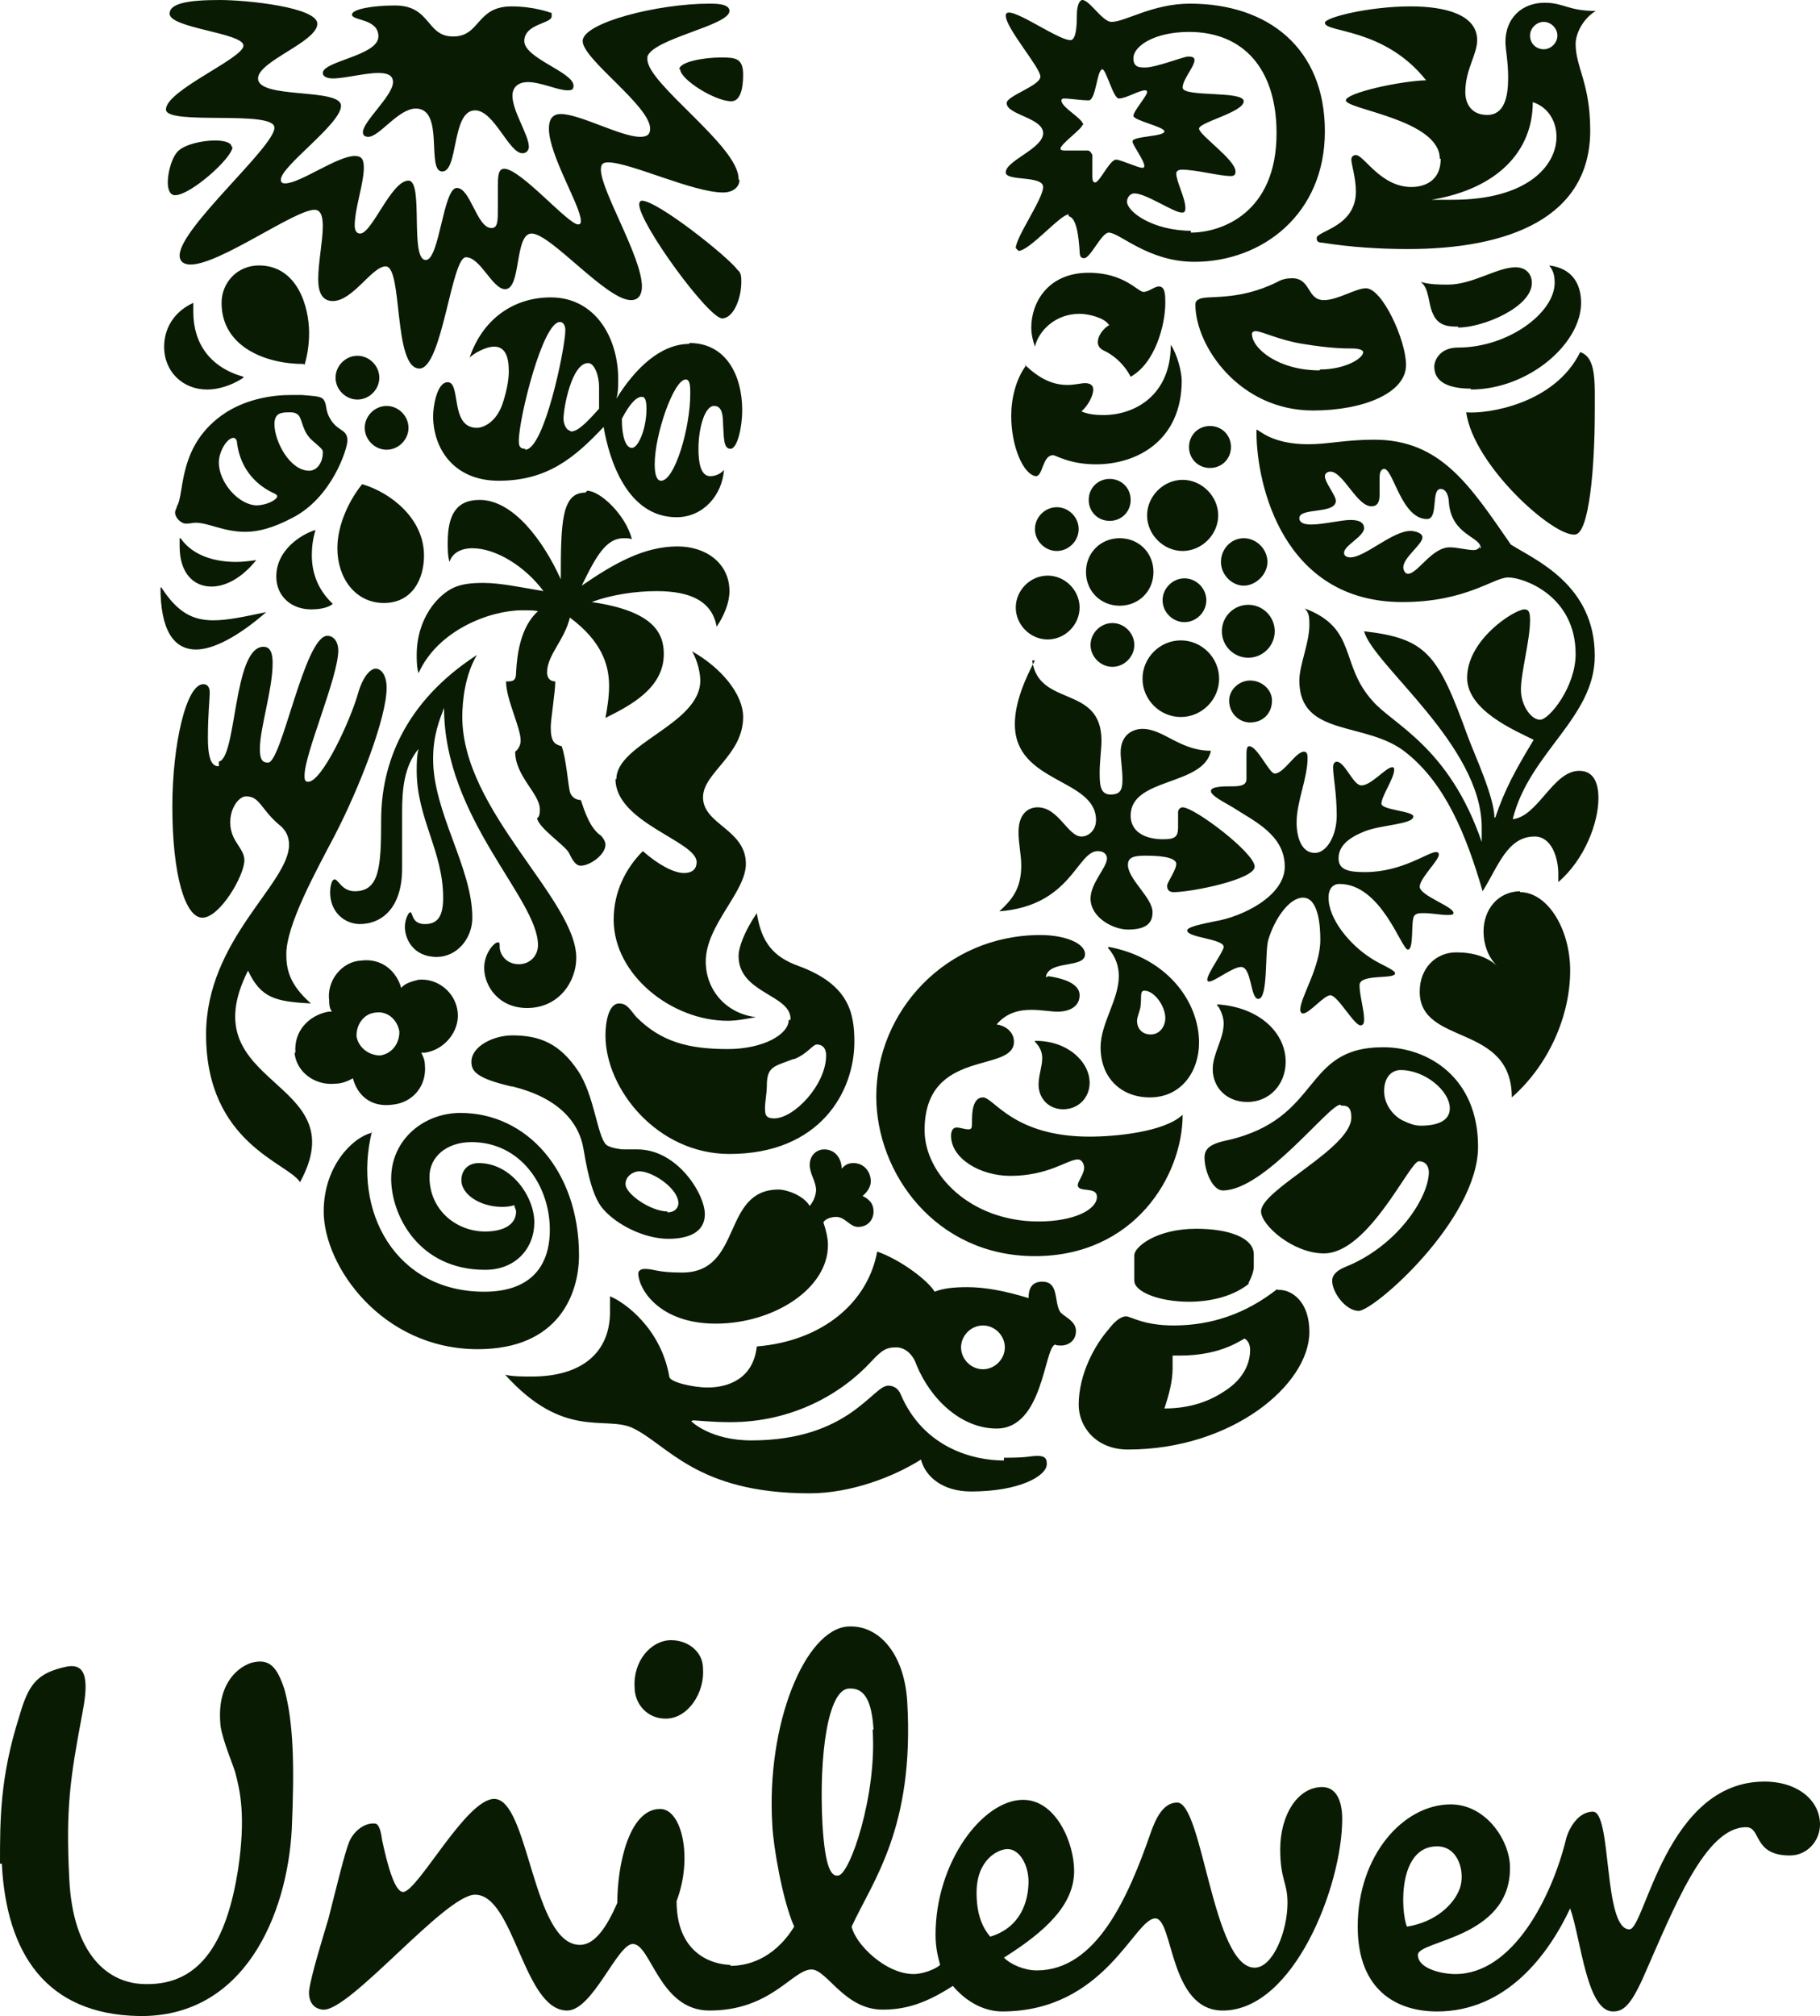
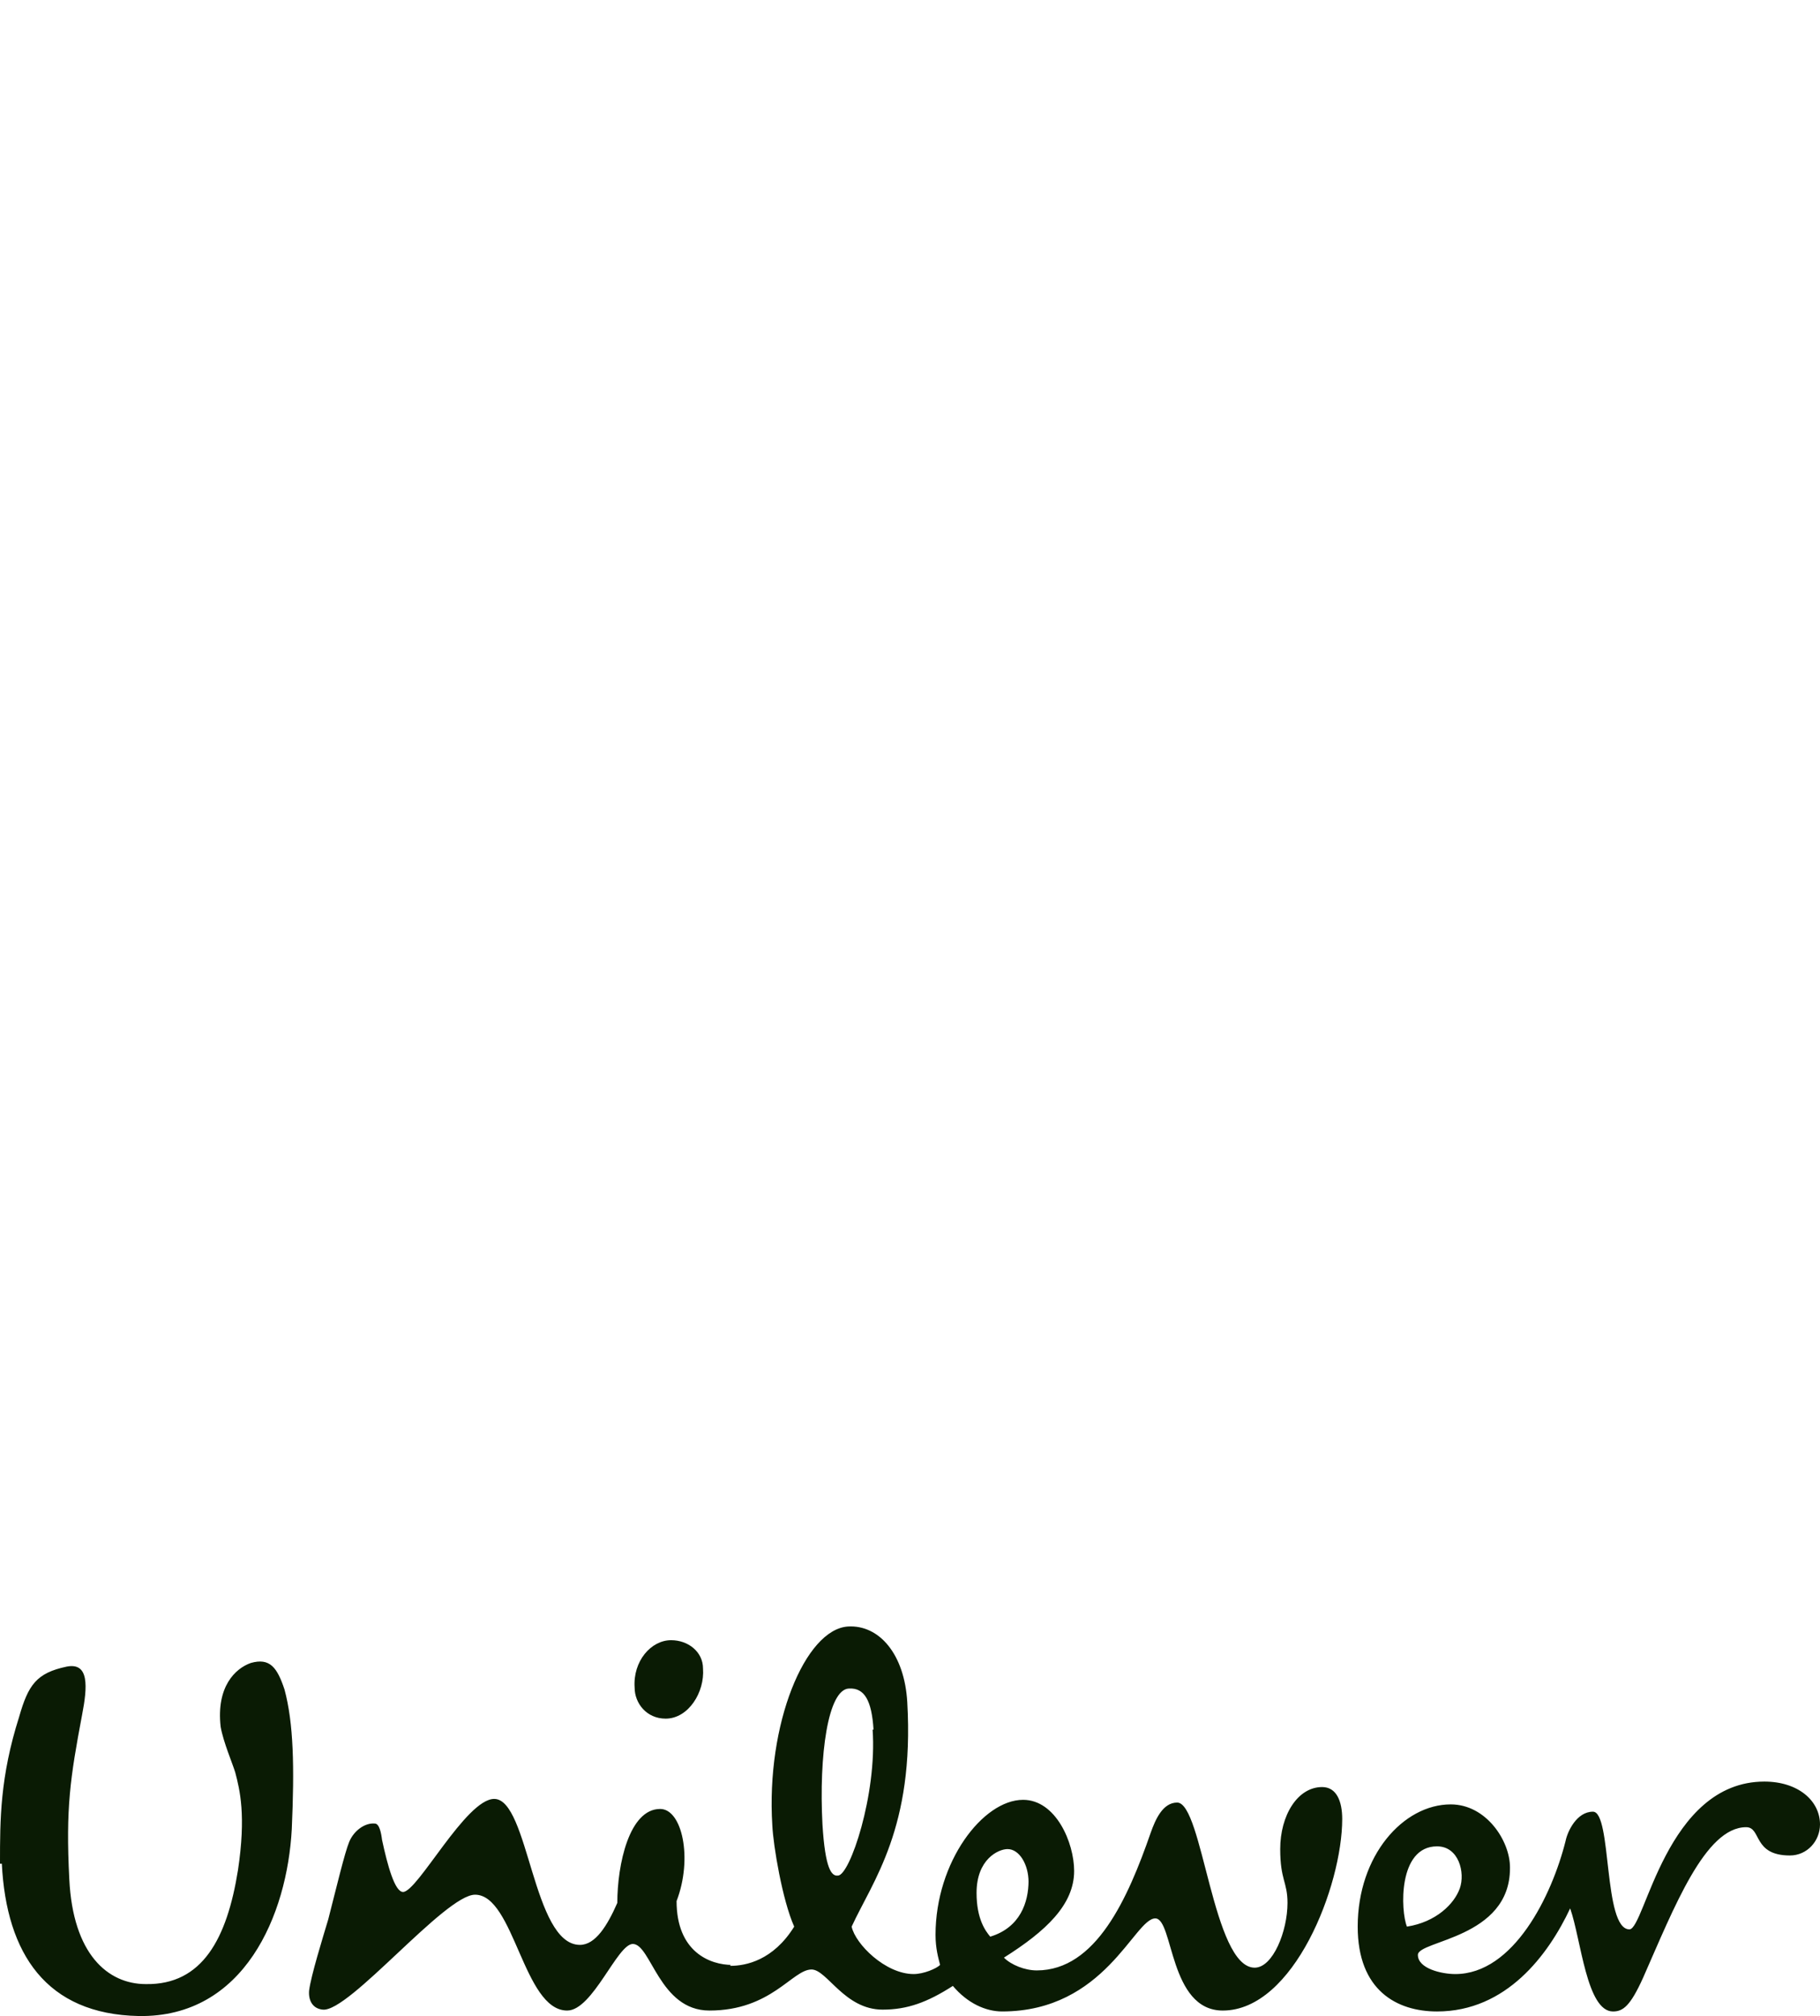
<svg xmlns="http://www.w3.org/2000/svg" id="svg2" viewBox="0 0 19.96 22.1">
  <defs>
    <style>
      .cls-1 {
        fill: #0a1b04;
      }
    </style>
  </defs>
-   <path class="cls-1" d="M16.08,4.52c.08.58.95,1.36,1.19,1.34.16,0,.22-.75.22-1.34,0-.33.02-.6-.16-.66-.28.57-1.02.68-1.25.66h0ZM16.13,4.27c.63,0,1.21-.5,1.21-.95,0-.21-.1-.38-.35-.41.04.05.06.1.06.19,0,.33-.51.71-1.06.71-.2,0-.26.14-.26.21,0,.17.16.24.4.24h0ZM15.99,3.58c-.09,0-.21,0-.27-.13-.06-.11-.04-.29-.14-.36.1.03.21.03.3.03.27,0,.54-.19.74-.19.13,0,.18.09.18.17,0,.27-.54.49-.8.49h-.01ZM2.39,8.35c.21,0,.16-1.26.5-1.26.08,0,.1.08.1.18,0,.29-.14.71-.14.94,0,.12.03.15.09.15.15,0,.4-1.39.65-1.39.08,0,.12.08.12.16,0,.29-.37,1.13-.37,1.37,0,.04,0,.07.04.07.15,0,.46-.66.55-.98.05-.17.13-.26.19-.26s.12.07.12.21c0,.33-.3,1.1-.57,1.62-.21.4-.53.98-.53,1.3,0,.16.03.33.27.54-.39-.02-.55-.06-.69-.36-.65,1.29,1.2,1.17.57,2.32-.12-.21-1.03-.42-1.03-1.62,0-1.04.91-1.65.91-2.08,0-.08-.03-.16-.11-.22-.2-.17-.21-.31-.36-.31-.12,0-.26.27-.11.5.05.08.09.13.09.2,0,.17-.27.63-.46.63s-.33-.47-.33-1.22c0-.67.15-1.34.34-1.34.05,0,.07.04.07.09,0,.08-.02.24-.02.5,0,.29.07.31.12.31h0v-.05ZM11.71,2.37c.1,0,.12.24.13.38,0,.07.02.08.05.08.07,0,.19-.28.27-.28.12,0,.43.32.94.32.74,0,1.43-.52,1.43-1.43S13.91.04,13.05.04c-.41,0-.71.2-.86.2-.1,0-.24-.24-.32-.24-.03,0-.06.06-.06.16,0,.07,0,.28-.07.28-.15,0-.71-.42-.71-.27,0,.14.38.57.38.67s-.37.21-.37.29c0,.13.4.16.4.33s-.41.3-.41.43c0,.1.41.03.41.16s-.3.55-.3.67t.03.03c.12,0,.46-.4.55-.4h0v.02ZM3.91,11.35c0-.12.08-.24.21-.25.13-.02.24.08.26.21,0,.13-.08.24-.21.26-.13,0-.24-.09-.26-.21h0ZM3.23,11.54c.02.21.22.36.44.34.08,0,.15-.03.2-.06.05.19.2.32.43.29.23-.02.38-.21.36-.43,0-.06-.02-.1-.04-.14h.04c.21-.03.38-.23.36-.44-.02-.22-.22-.38-.43-.36-.08.02-.15.04-.19.09-.05-.18-.21-.33-.44-.3-.21.01-.38.22-.35.44,0,.03,0,.08.03.12h-.04c-.21.04-.38.21-.36.45h-.01ZM16.78.39c0,.09.07.15.15.15s.15-.07.15-.15-.07-.15-.15-.15-.15.07-.15.15h0ZM13.39,6.16c0,.14.12.26.25.26s.26-.12.26-.26-.12-.26-.26-.26-.25.12-.25.26h0ZM13.4,6.92c0,.16.13.29.29.29s.29-.13.29-.29-.13-.29-.29-.29-.29.13-.29.29h0ZM12.53,7.44c0,.23.19.42.42.42s.42-.19.42-.42-.19-.42-.42-.42-.42.19-.42.42h0ZM12.75,6.58c0,.13.11.24.24.24s.24-.11.24-.24-.11-.24-.24-.24-.24.11-.24.24h0ZM11.96,7.07c0,.13.11.24.24.24s.24-.11.24-.24-.11-.24-.24-.24-.24.11-.24.24h0ZM12.58,5.65c0,.21.18.39.39.39s.39-.18.39-.39-.18-.39-.39-.39-.39.18-.39.39h0ZM13.04,4.9c0,.13.1.23.23.23s.23-.1.23-.23-.1-.23-.23-.23-.23.1-.23.23h0ZM11.94,5.48c0,.13.1.23.23.23s.23-.1.23-.23-.1-.23-.23-.23-.23.1-.23.23h0ZM11.91,6.27c0,.21.16.37.37.37s.37-.16.37-.37-.16-.37-.37-.37-.37.16-.37.37h0ZM11.14,6.66c0,.19.16.35.35.35s.35-.16.35-.35-.16-.35-.35-.35-.35.16-.35.35h0ZM11.35,5.8c0,.13.11.24.24.24s.24-.11.24-.24-.11-.24-.24-.24-.24.11-.24.24h0ZM10.54,14.77c0,.13.11.24.24.24s.24-.11.24-.24-.11-.24-.24-.24-.24.11-.24.24h0ZM4,4.69c0,.13.11.24.24.24s.24-.11.24-.24-.11-.24-.24-.24-.24.11-.24.24h0ZM3.68,4.14c0,.13.11.24.24.24s.24-.11.24-.24-.11-.24-.24-.24-.24.11-.24.24h0ZM3.94,10.13c.26,0,.47-.19.47-.61v-.62c0-.24.02-.5.18-.69-.02.08-.02.16-.02.24,0,.52.29.88.29,1.39,0,.19-.05.29-.2.29s-.13-.13-.16-.13c-.02,0-.06.08-.06.16,0,.13.09.33.35.33.22,0,.39-.2.39-.43,0-.55-.43-1.15-.43-1.74,0-.26.07-.43.12-.56,0,1.21,1.03,2.09,1.03,2.6,0,.12-.09.21-.21.21-.14,0-.21-.11-.21-.19,0-.04,0-.05-.02-.05-.04,0-.15.12-.15.28,0,.2.16.44.47.44.35,0,.54-.29.54-.55,0-.64-1.25-1.61-1.25-2.64,0-.18.03-.46.16-.68-.8.52-1.05,1.2-1.05,1.81,0,.52-.02.78-.29.78-.14,0-.18-.13-.22-.13s-.05.11-.05.14c0,.22.16.35.33.35h0ZM14.48,4.05c.27,0,.47-.12.47-.19,0-.02-.04-.04-.12-.04s-.24,0-.54-.05c-.26-.04-.45-.14-.52-.14-.02,0-.04.01-.04.03,0,.16.29.4.74.4h0ZM13.15,3.28c.08-.05.42.03.86-.19.05-.03.11-.04.16-.04.21,0,.16.24.35.24.15,0,.35-.13.46-.13.18,0,.44.57.44.84,0,.31-.47.5-1.02.5-.81,0-1.29-.71-1.29-1.16,0-.04.02-.05.04-.06h0ZM4.07,12.42c-.2.05-.52.36-.52.86,0,.6.64,1.51,1.69,1.51.89,0,1.11-.61,1.11-1.03,0-.92-.57-1.56-1.3-1.56-.4,0-.76.29-.76.72,0,.4.3,1,1.03,1,.34,0,.54-.24.54-.52s-.25-.65-.61-.65c-.11,0-.19.07-.19.19,0,.15.2.29.45.29.06,0,.11-.01.13-.02,0,.02.02.05.02.07,0,.14-.13.22-.34.22-.31,0-.61-.23-.61-.6,0-.22.19-.38.46-.38.54,0,.86.48.86.96,0,.43-.24.68-.72.68-.97,0-1.45-.88-1.23-1.76h0v.02ZM3.46,5.81c-.14.04-.43.21-.43.51,0,.22.17.36.38.36.11,0,.19-.02.24-.06-.17-.16-.23-.35-.23-.53,0-.13.02-.21.04-.28h0ZM1.97,5.9v.09c0,.29.15.44.35.44.15,0,.33-.09.49-.29-.07.01-.15.02-.22.02-.22,0-.47-.06-.61-.26h0ZM1.76,6.44c0,.46.14.68.39.68.19,0,.46-.14.77-.41-.24.05-.42.09-.58.09-.22,0-.39-.08-.57-.36h0ZM11.01,15.98c.29,0,.27-.02.37-.02s.1.05.1.09c0,.13-.3.3-.83.3-.31,0-.5-.16-.55-.35-.3.19-.77.37-1.22.37-1.25,0-1.56-.54-1.95-.72-.3-.13-.75.13-1.39-.58.08.02.2.02.29.02.56,0,.86-.27.86-.71,0-.06,0-.12,0-.17.17.07.56.36.65.88,0,.06.26.12.42.12.22,0,.5-.09.54-.45.73-.06,1.22-.49,1.32-1.04.26.09.56.32.63.44.1-.04.22-.05.36-.05.19,0,.41.04.67.12,0-.08.02-.18.15-.18.18,0,.13.2.19.32.03.06.18.1.18.22s-.1.16-.16.16c-.02,0-.05,0-.07-.01-.12.04-.13.92-.64.92-.38,0-.72-.31-.88-.7-.04-.12-.13-.19-.22-.19-.1,0-.15.02-.27.15-.33.36-.87.67-1.55.67-.21,0-.37-.02-.41-.02t-.02.01s.21.21.66.21c1.07,0,1.33-.6,1.5-.6.02,0,.1,0,.14.1.25.58.79.72,1.13.72h0v-.03ZM7.56,3.76c.4,0,.58.35.58.74,0,.17-.05.42-.13.42s-.07-.14-.08-.27c0-.16-.04-.2-.1-.2-.1,0-.17.24-.17.47,0,.14.02.3.13.3.06,0,.12-.03.15-.07-.02.28-.23.52-.52.52-.54,0-.74-.63-.8-.99-.32.34-.62.59-1.15.59-.5,0-.72-.36-.72-.71,0-.1.04-.37.16-.37.15,0,.02.5.32.5.07,0,.21-.06.28-.26.04-.12.07-.25.07-.36,0-.16-.04-.27-.16-.27-.1,0-.23.08-.27.12.15-.44.5-.66.89-.66.48,0,.74.43.74.9,0,.07,0,.14-.02.21.21-.34.49-.6.8-.6h0ZM6.04.14s-.18-.07-.43-.07c-.39,0-.34.33-.64.33s-.24-.34-.64-.34c-.24,0-.47.04-.47.1,0,.07.29.04.29.24,0,.21-.61.27-.61.4,0,.04.05.06.11.06.13,0,.35-.06.5-.06.09,0,.16.02.16.1,0,.15-.33.43-.33.55,0,.04.03.05.06.05.12,0,.33-.31.52-.31.32,0,.11.69.29.69s.1-.67.36-.67c.21,0,.37.47.52.47.04,0,.07-.03.07-.07,0-.13-.18-.39-.18-.56,0-.1.07-.15.17-.15.14,0,.33.09.43.09.04,0,.07,0,.07-.05,0-.15-.54-.3-.54-.49s.3-.19.3-.27h0v-.04ZM14.7,12.11c-.13,0-.83.94-1.29.94-.11,0-.2-.21-.2-.36,0-.09.05-.15.25-.19,1.05-.24.81-1.02,1.71-1.02.49,0,1.04.33,1.04,1.09,0,.8-1.14,1.8-1.31,1.8-.14,0-.29-.2-.29-.33,0-.04.02-.1.14-.15.58-.23.92-.77.92-1.04,0-.06-.03-.12-.11-.12-.1,0-.55,1.01-1.04,1.01-.34,0-.69-.31-.69-.46,0-.24.99-.69.99-1.03,0-.13-.06-.13-.11-.13h0ZM15.36,11.73c-.09,0-.18.07-.18.23,0,.18.14.3.22.33.04.02.11.05.18.05.18,0,.32-.05.32-.19,0-.19-.27-.42-.54-.42h0ZM7.46.76c0,.11.38.35.56.35.1,0,.13-.14.13-.29,0-.18-.08-.19-.24-.19-.2,0-.46.05-.46.13h0ZM8.1,1.96c0-.36-1-1.04-1-1.31v-.03c.07-.2.9-.34.9-.5,0-.08-.15-.08-.22-.08-.57,0-1.39.21-1.39.41s.74.71.74.96c0,.07-.04.09-.11.09-.21,0-.66-.25-.87-.25-.1,0-.13.07-.13.16,0,.29.35.85.35,1.01,0,.02,0,.04-.03.04-.11,0-.63-.61-.81-.61-.07,0-.07.09-.07.22v.21c0,.14,0,.22-.07.22-.16,0-.23-.44-.38-.44s-.19.79-.34.79c-.18,0-.02-.87-.19-.87-.19,0-.4.58-.53.58-.05,0-.06-.05-.06-.09,0-.18.1-.46.1-.63,0-.09-.02-.13-.1-.13-.19,0-.6.3-.76.3-.02,0-.05,0-.05-.04,0-.15.66-.61.66-.81s-.91-.07-.91-.3c0-.19.65-.4.65-.6C3.48.08,2.71,0,2.41,0,2.05,0,1.86.04,1.86.15c0,.16.81.21.81.35s-.85.49-.85.7c0,.18,1.19,0,1.19.2,0,.21-1.04,1.1-1.04,1.4,0,.07.05.1.12.1.32,0,1.14-.6,1.36-.6.08,0,.09.1.09.18,0,.16-.05.4-.05.58,0,.14.04.24.16.24.22,0,.43-.38.58-.38.19,0,.08,1.12.37,1.12.25,0,.35-1.22.51-1.22s.29.35.43.35c.18,0,.1-.61.29-.61.21,0,.82.73,1.09.73.09,0,.12-.07.12-.15,0-.32-.45-1.05-.45-1.28,0-.06.02-.08.08-.08.24,0,.93.33,1.26.33.11,0,.18-.06.18-.14h-.01ZM16.4,8.96c.1-.3.22-.52.42-.85-.2-.1-.73-.32-.73-.68,0-.42.52-.75.63-.75.05,0,.06.04.06.12,0,.22-.1.57-.1.76,0,.17.11.33.21.33s.39-.36.39-.72c0-.64-.57-.84-.74-.84-.16,0-.46.27-1.16.27-1.31,0-1.6-1.29-1.6-1.86,0-.02,0-.03,0-.03.03,0,.16.16.57.16.21,0,.41-.05.72-.05.73,0,1.05.5,1.5,1.15.27.17.92.44.92,1.22,0,.68-.72,1.06-.9,1.79.28-.03.44-.53.73-.53.15,0,.21.12.21.3,0,.27-.15.67-.44.92v-.09c0-.17-.07-.41-.26-.41-.3,0-.4.33-.57.6-.18-.62-.41-1.18-.84-1.52-.43-.35-1.17-.16-1.17-.79,0-.17.11-.41.11-.61,0-.07,0-.13-.05-.18.58.22.38.61.74,1.01.22.26.84.5,1.2,1.55,0-.03,0-.11,0-.16,0-.9-1.19-1.78-1.29-2.15.69.08.81.25,1.14,1.16.07.19.29.66.29.89h-.01ZM3.34,4c.03-.1.05-.22.05-.35,0-.29-.13-.74-.55-.74-.24,0-.41.19-.41.41,0,.48.48.67.9.67h0ZM2.82,5.54c-.2,0-.42-.25-.42-.47,0-.12.09-.27.16-.27.02,0,.04.02.04.06.04.3.23.47.41.55.02.01.03.02.03.03,0,.04-.12.1-.23.1h0ZM3.54,4.97c0,.08-.05.19-.15.19-.21,0-.38-.32-.38-.51,0-.12.07-.13.16-.13.04,0,.06,0,.09.02.05.03.05.15.12.24.04.06.16.13.16.17h0v.02ZM3.32,4.33h-.13c-.2,0-.47.04-.71.19-.54.35-.45.89-.54,1.03,0,.02-.02.04-.02.07,0,.05.06.12.12.12.05,0,.08-.01.1-.01.15,0,.31.1.55.1.14,0,.3-.04.51-.15.44-.22.61-.76.61-.85,0-.12-.09-.1-.17-.21-.09-.13-.04-.18-.1-.25-.04-.03-.12-.03-.23-.04h.01ZM3.97,5.31c-.13.16-.27.43-.27.7,0,.33.2.6.51.6s.44-.26.44-.52c0-.41-.37-.69-.67-.78h0ZM2.67,4.14s-.18.13-.4.13c-.26,0-.47-.19-.47-.47,0-.19.1-.38.32-.48v.1c0,.35.19.61.55.71h0ZM13.48,7.68c0-.12.11-.22.23-.22.13,0,.24.1.24.22,0,.14-.1.24-.24.24-.12,0-.23-.1-.23-.24h0ZM13.64,14.67s.07.02.07.13c0,.13-.06.31-.28.45-.15.1-.36.19-.66.19.05-.15.09-.3.09-.44,0-.05,0-.09,0-.14h.08c.48,0,.69-.19.72-.19h-.01ZM13.69,14.07s.06-.11.06-.18v-.14c0-.18-.27-.28-.63-.28-.44,0-.68.2-.68.29v.28c0,.12.27.23.6.23.26,0,.5-.07.66-.2h0ZM14.01,14.13c-.16.12-.53.4-1.14.4-.33,0-.47-.1-.52-.1-.06,0-.13.06-.19.14-.15.17-.33.49-.33.83,0,.24.19.49.54.49,1.14,0,1.99-.71,1.99-1.29,0-.33-.19-.46-.33-.46h-.02ZM14.22,9.02c0,.15.05.33.2.33.13,0,.24-.19.24-.41,0-.24-.04-.43-.04-.53,0-.04.02-.06.04-.06.09,0,.18.26.27.26.11,0,.27-.2.34-.2.02,0,.02.02.02.03,0,.09-.14.29-.14.37,0,.07.35.08.35.14,0,.09-.37.09-.55.17-.17.07-.27.16-.27.29s.12.15.29.15c.41,0,.69-.22.78-.22.02,0,.03.01.03.03,0,.06-.21.26-.21.35,0,.1.38.22.37.29,0,.02-.03.02-.07.02-.07,0-.17-.02-.25-.02-.05,0-.09,0-.11.03-.04.05,0,.37-.07.37s-.29-.72-.75-.72c-.07,0-.12.05-.12.15,0,.24.24.52.46.66.1.07.27.13.27.17,0,.07-.39,0-.39.13,0,.11.05.27.05.37,0,.03,0,.07-.04.07-.07,0-.25-.33-.33-.33-.07,0-.23.2-.3.2-.02,0-.03-.02-.03-.04,0-.14.22-.46.22-.77,0-.15-.02-.46-.19-.46-.15,0-.31.23-.38.46-.04.13,0,.65-.11.65-.09,0-.07-.35-.19-.35-.09,0-.29.16-.35.16,0,0-.02,0-.02-.02,0-.07.18-.31.18-.36,0-.09-.4-.1-.4-.18,0-.04.16-.07.3-.1.31-.05.77-.28.77-.6,0-.35-.34-.5-.57-.65-.12-.07-.24-.13-.24-.18s.15-.05.21-.05c.09,0,.18,0,.18-.08,0-.05,0-.16,0-.25,0-.06,0-.11.03-.11.09,0,.22.3.28.3.1,0,.23-.24.32-.24.03,0,.04.02.04.07,0,.22-.12.48-.12.7h0ZM11.32,7.24c.07.52.76.26.76.88,0,.09-.02.23-.02.34,0,.13,0,.25.12.25s.13-.07.13-.17-.02-.22-.02-.29c0-.21.15-.26.24-.26.23,0,.41.24.75.24-.08.39-.88.29-.88.71,0,.21.21.26.35.26.13,0,.17-.02.17-.13,0-.06,0-.13,0-.17,0-.02.02-.05.05-.05.13,0,.79.5.79.65,0,.14-.69.28-.89.28-.06,0-.07-.04-.07-.07,0-.04.1-.17.1-.24,0-.05-.09-.09-.33-.09-.12,0-.2.01-.2.1,0,.16.27.36.27.52,0,.12-.07.19-.27.19-.16,0-.41-.13-.41-.34,0-.17.18-.34.18-.44,0-.03-.02-.08-.1-.08-.23,0-.29.6-1.08.66.13-.12.24-.24.24-.5,0-.13-.03-.23-.03-.37,0-.18.09-.27.21-.27.23,0,.33.32.48.32.08,0,.16-.07.16-.18,0-.46-.89-.4-.89-1.05,0-.18.06-.4.22-.7h-.02ZM12.47,11.19c0,.09.06.15.15.15.1,0,.16-.09.16-.18,0-.13-.12-.3-.23-.3-.05,0-.03.07-.04.15,0,.06-.04.13-.04.18h0ZM12.16,10.38c.64.12.99.6.99,1.05,0,.31-.19.6-.54.6-.31,0-.54-.21-.54-.55,0-.26.2-.52.2-.78,0-.1-.03-.21-.12-.31h0ZM11.35,11.42c.06.06.08.12.08.18,0,.09-.04.19-.04.29,0,.15.11.27.27.27.17,0,.29-.13.29-.29,0-.23-.24-.46-.59-.46h-.01ZM13.36,11.03c.04.07.06.13.06.19,0,.17-.12.33-.12.5,0,.2.15.36.38.36.25,0,.42-.2.42-.44,0-.32-.29-.6-.75-.63h0v.02ZM11.49,10.7c.28.04.35.13.35.21,0,.13-.12.18-.24.18-.08,0-.18-.02-.29-.02-.13,0-.27.03-.38.16.08.01.19.07.19.19,0,.35-.98.06-.98.97,0,.48.5,1,1.25,1,.39,0,.64-.13.64-.27,0-.12-.21-.04-.21-.13,0-.04.07-.12.07-.19,0-.03-.02-.09-.07-.09-.11,0-.32.18-.74.18-.33,0-.65-.19-.65-.44,0-.05.02-.09.06-.09s.09.02.13.02.04-.02.04-.09,0-.26.12-.26.33.43,1.17.43c.28,0,.82-.05,1.02-.24,0,.67-.53,1.55-1.62,1.55s-1.74-.91-1.74-1.75c0-.93.76-1.77,1.8-1.77.27,0,.49.09.49.21,0,.16-.4.06-.43.25h.02ZM7.09,4.48c0-.1-.02-.13-.05-.13-.06,0-.13.07-.22.24,0,.22.05.32.11.32.07,0,.16-.21.16-.43h0ZM6.26,4.73c.07,0,.15-.07.31-.25,0-.08,0-.15,0-.24,0-.12-.05-.26-.12-.26-.18,0-.27.49-.27.61,0,.07.04.13.07.13h0ZM7.25,5.27c.15,0,.32-.58.32-.95,0-.08,0-.16-.05-.16-.13,0-.34.6-.34.93,0,.13.03.18.07.18h0ZM5.76,4.93c.21,0,.44-1.12.44-1.31,0-.05-.02-.09-.06-.09-.19,0-.45,1.06-.45,1.3,0,.04,0,.09.07.09h0ZM6.42,5.4c-.26,0-.27.32-.27.95-.19-.42-.52-.87-.89-.87-.26,0-.35.17-.35.47,0,.06,0,.15.02.21.03-.1.13-.15.25-.15.26,0,.58.2.78.47-.24-.04-.47-.09-.66-.09-.12,0-.23.01-.32.05-.18.08-.41.34-.41.74,0,.06,0,.13.02.2.21-.47.78-.69,1.14-.69.07,0,.13,0,.17.01-.19.17-.23.47-.24.67,0,.1-.04.1-.11.1,0,.2.16.5.16.65,0,.05-.03.1-.06.12,0,.27.27.46.27.63,0,.04,0,.08-.03.1.02.11.31.3.35.38.06.13.1.14.13.14.1,0,.27-.12.27-.23,0-.04-.03-.08-.05-.1-.12-.08-.18-.27-.22-.39-.04,0-.1-.02-.12-.09-.02-.08-.04-.36-.09-.5-.08-.02-.12-.05-.12-.21,0-.08.05-.39.05-.5-.04,0-.09-.02-.09-.1,0-.19.19-.35.25-.6.35.26.43.52.43.75,0,.12-.02.24-.04.35.26-.13.64-.32.64-.7,0-.22-.1-.47-.79-.57.21-.08.48-.12.71-.12.39,0,.61.12.66.39.08-.12.14-.26.14-.39,0-.3-.25-.49-.57-.49-.37,0-.7.19-1.05.43.16-.33.27-.52.46-.52.03,0,.06,0,.09.01-.07-.27-.35-.53-.49-.53h0l-.02.02ZM2.55,1.61c0,.12-.46.53-.63.53-.06,0-.08-.07-.08-.14,0-.12.05-.29.12-.35.08-.07.26-.11.4-.11.09,0,.18.02.18.07h.01ZM16.67,9.78c.3,0,.55.4.55.86,0,.49-.23,1.03-.64,1.39,0-.82-1.01-.56-1.01-1.16,0-.26.18-.43.4-.43.19,0,.35.05.46.16-.11-.1-.16-.25-.16-.39,0-.23.15-.44.41-.44h-.01ZM12.16,3.56c-.05-.08-.23-.12-.32-.12-.27,0-.45.19-.49.36-.02-.06-.04-.13-.04-.21,0-.27.18-.6.63-.6.39,0,.54.21.6.21s.12-.06.17-.06c.07,0,.07.1.07.18,0,.24-.11.66-.38.81-.05-.1-.15-.22-.3-.29-.04-.02-.06-.05-.06-.09,0-.07.06-.15.13-.19h0ZM11.24,4c.16.15.3.22.47.22.07,0,.15-.02.19-.02.05,0,.09.02.09.07,0,.07-.06.18-.13.24.07.03.15.04.24.04.35,0,.74-.22.74-.77.07.1.12.3.12.39,0,.66-.49.92-.94.92-.29,0-.44-.1-.47-.1-.12,0-.11.23-.19.23-.14-.02-.27-.33-.27-.66,0-.19.05-.4.16-.55h-.01ZM7.01,2.24c0,.21.76,1.25.91,1.25.12,0,.21-.21.21-.4,0-.05,0-.1-.04-.13-.11-.15-.88-.76-1.05-.76-.02,0-.03.02-.03.04h0ZM15.79,1.74c0-.43-1.03-.54-1.03-.64,0-.08.58-.21.88-.22-.46-.58-1.11-.52-1.11-.63,0-.06.49-.18.94-.18.38,0,.73.09.73.37,0,.16-.13.32-.13.57,0,.13.07.25.24.25.19,0,.23-.2.23-.41,0-.18-.03-.31-.03-.39,0-.26.18-.43.43-.43.21,0,.26.09.56.09-.16.1-.22.27-.22.36,0,.26.16.43.16.95,0,.96-.9,1.3-2,1.3-.3,0-.63-.02-.94-.07-.05,0-.06-.02-.06-.05,0-.08.43-.12.43-.51,0-.15-.05-.3-.05-.35,0-.03.02-.05.05-.05.09,0,.27.35.61.35.09,0,.32-.03.32-.31h-.01ZM16.81,1.12c0,.54-.39.95-1.11,1.07h.23c.83,0,1.14-.38,1.14-.69,0-.18-.1-.33-.26-.38h0ZM16.24,6.01c0-.13-.32-.14-.35-.5,0-.05-.02-.15-.09-.15-.11,0-.02.33-.15.33-.28,0-.37-.55-.47-.55-.02,0-.05.02-.05.09s0,.11,0,.19-.02.13-.09.13c-.16,0-.31-.38-.45-.38-.03,0-.06.02-.06.05,0,.07.12.21.12.27,0,.15-.4.07-.4.19,0,.05.05.07.13.07.13,0,.33-.05.43-.05.06,0,.15.01.15.09,0,.09-.22.19-.22.27,0,.04.04.05.07.05.16,0,.46-.29.66-.29.04,0,.13.02.13.07,0,.08-.21.22-.21.33,0,.03.02.07.05.07.11,0,.26-.29.46-.29.08,0,.19.03.26.03.05,0,.07-.03.07-.05h0v.03ZM11.88,1.37c0-.07-.24-.19-.24-.27,0,0,0-.02.03-.02.07,0,.18.02.27.02.08,0,.09-.34.15-.34.04,0,.12.32.18.32.08,0,.22-.09.29-.09,0,0,.02,0,.02.02,0,.04-.15.21-.15.26s.34.12.34.17c0,.06-.35.05-.35.11,0,.04.13.21.13.27,0,0,0,.02-.02.02-.05,0-.24-.09-.29-.09-.07,0-.18.25-.23.25-.02,0-.03-.02-.03-.06v-.24s-.02-.05-.05-.05h-.26s-.04,0-.04-.02c0-.05.24-.22.24-.26h0ZM13.07,2.53c-.43,0-.71-.21-.71-.32,0-.05.04-.09.08-.09.13,0,.43.21.52.21.02,0,.04,0,.04-.05,0-.11-.1-.29-.1-.38,0-.02.02-.04.06-.04.16,0,.41.07.54.07.04,0,.05-.02.05-.05,0-.13-.4-.4-.4-.47s.49-.18.49-.3-.67-.04-.67-.15c0-.09.13-.23.13-.3,0-.03-.02-.04-.07-.04s-.35.12-.47.12c-.06,0-.13,0-.13-.1,0-.14.24-.29.61-.29.6,0,.96.41.96,1.11,0,.88-.61,1.09-.94,1.09h0v-.02ZM8.95,13.04c0,.05-.02.12-.07.18-.07-.12-.26-.18-.34-.18-.63,0-.39.91-1.06.91-.28,0-.3-.04-.41-.04-.04,0-.07.02-.07.05,0,.16.22.55.85.55s1.23-.38,1.23-.86c0-.08-.02-.16-.05-.25.02-.04.09-.06.14-.06.1,0,.15.11.24.11.1,0,.17-.07.17-.17,0-.08-.04-.13-.12-.17.05-.04.09-.1.09-.16,0-.1-.07-.2-.19-.2-.06,0-.09.02-.13.06,0-.11-.07-.21-.19-.21-.09,0-.16.07-.16.17s.07.18.07.28h0ZM7.32,13.28c-.18,0-.46-.19-.46-.3,0-.09.09-.14.15-.14.15,0,.43.19.43.35,0,.04-.03.1-.12.1h0ZM5.62,11.91c.49.12.73.38.78.69.05.3.11.54.22.66.15.17.45.32.71.32.22,0,.4-.07.4-.27,0-.22-.3-.71-.74-.71h-.16s-.13-.01-.18-.05c-.1-.09-.13-.54-.31-.81-.2-.3-.42-.39-.72-.39-.21,0-.45.12-.45.29,0,.1.05.18.44.27h.01ZM8.67,11.17c0-.27-.57-.28-.57-.69,0-.1.07-.28.2-.47.05.32.18.48.46.58.54.2.61.5.61.83,0,.55-.38,1.23-1.37,1.23-.79,0-1.36-.71-1.36-1.3,0-.16.04-.35.15-.35.09,0,.12.07.19.15.27.27.57.35,1,.35.39,0,.67-.16.67-.32h.02ZM8.7,11.61c-.21.08-.29.08-.29.29,0,.08-.02.18-.02.24,0,.07,0,.12.1.12.22,0,.57-.37.57-.69,0-.09-.05-.12-.1-.12s-.1.1-.25.16h0ZM6.76,8.54c0-.39.92-.6.92-1.08,0-.08-.03-.22-.09-.32.32.18.56.47.56.72,0,.42-.44.61-.44.88,0,.3.47.35.47.73,0,.31-.44.67-.44,1.07,0,.31.22.57.55.61-.11.02-.21.04-.31.04-.61,0-1.25-.5-1.25-1.11,0-.3.13-.56.32-.75.17.15.34.24.45.24.1,0,.14-.05.14-.12,0-.23-.89-.43-.89-.91h0Z" />
  <path class="cls-1" d="M8.01,21.55c.17,0,.47-.06.7-.43-.13-.29-.23-.89-.24-1.11-.07-1.11.36-2.15.83-2.18.34-.02.62.3.65.83.08,1.38-.38,1.96-.61,2.46.04.19.37.52.68.52.11,0,.25-.06.29-.1-.02-.08-.05-.18-.05-.33,0-.8.52-1.48.96-1.48.36,0,.56.47.56.78,0,.37-.31.66-.77.95.08.08.23.14.36.14.65,0,1-.79,1.25-1.51.05-.14.13-.33.29-.33.28,0,.39,1.81.85,1.81.2,0,.36-.4.36-.71,0-.23-.08-.25-.08-.59,0-.37.19-.68.46-.68.16,0,.22.16.22.35,0,.73-.53,2.1-1.31,2.1-.59,0-.54-1.01-.74-1.01-.23,0-.55,1.02-1.68,1.02-.18,0-.38-.09-.54-.28-.28.18-.5.26-.77.26-.42,0-.61-.44-.78-.44-.21,0-.44.45-1.12.45-.55,0-.64-.73-.84-.73-.17,0-.44.73-.72.73-.48,0-.58-1.27-1.01-1.27-.33,0-1.38,1.29-1.67,1.26-.11-.01-.16-.1-.15-.21.02-.16.15-.58.21-.78.09-.35.18-.73.23-.85s.17-.21.28-.2c.05,0,.07.1.08.18.06.28.14.57.23.57.16,0,.69-1.02,1-1.02.38,0,.42,1.6.94,1.6.17,0,.3-.21.41-.46,0-.42.13-1.03.47-1.03.24,0,.36.54.18,1.01,0,.56.37.7.61.7h-.02ZM16.56,20.47c0-.29-.26-.69-.65-.69-.52,0-1.02.56-1.02,1.34,0,.7.43.93.87.93.76,0,1.22-.62,1.46-1.13.12.34.18,1.13.47,1.13.11,0,.19-.06.33-.37.34-.77.68-1.65,1.13-1.65.17,0,.07.31.48.31.19,0,.33-.16.33-.34,0-.26-.24-.47-.61-.47-1.08,0-1.31,1.62-1.48,1.62-.29,0-.19-1.29-.4-1.29-.18,0-.28.22-.3.32-.15.6-.57,1.46-1.21,1.46-.15,0-.41-.06-.41-.21,0-.16,1.01-.18,1.01-.95h0ZM9.58,18.96c-.02-.32-.1-.46-.27-.45-.23.01-.33.73-.29,1.49.03.49.1.57.17.56.13,0,.43-.89.38-1.6h.01ZM7.71,18.29c0-.18-.16-.31-.35-.31-.22,0-.42.23-.4.52,0,.17.13.34.34.34.25,0,.43-.29.41-.55h0ZM11.28,20.63c0-.19-.1-.36-.23-.36-.1,0-.34.11-.34.48,0,.29.1.42.15.48.33-.1.42-.38.42-.61h0ZM15.76,20.24c.24,0,.31.29.25.46-.06.17-.26.37-.58.42-.07-.17-.1-.88.33-.88h0ZM0,20.42c0-.47,0-.94.21-1.6.1-.35.19-.48.52-.55.25-.05.23.22.17.53-.13.69-.18,1.02-.14,1.8.04.82.42,1.15.84,1.15.62.01.89-.5,1.01-1.25.09-.6.02-.88-.03-1.07-.03-.1-.13-.33-.16-.5-.05-.44.16-.64.33-.7.21-.06.29.05.37.29.1.37.11.85.08,1.53-.05.94-.52,2.07-1.68,2.05-1.01-.02-1.45-.68-1.5-1.67H0Z" />
</svg>